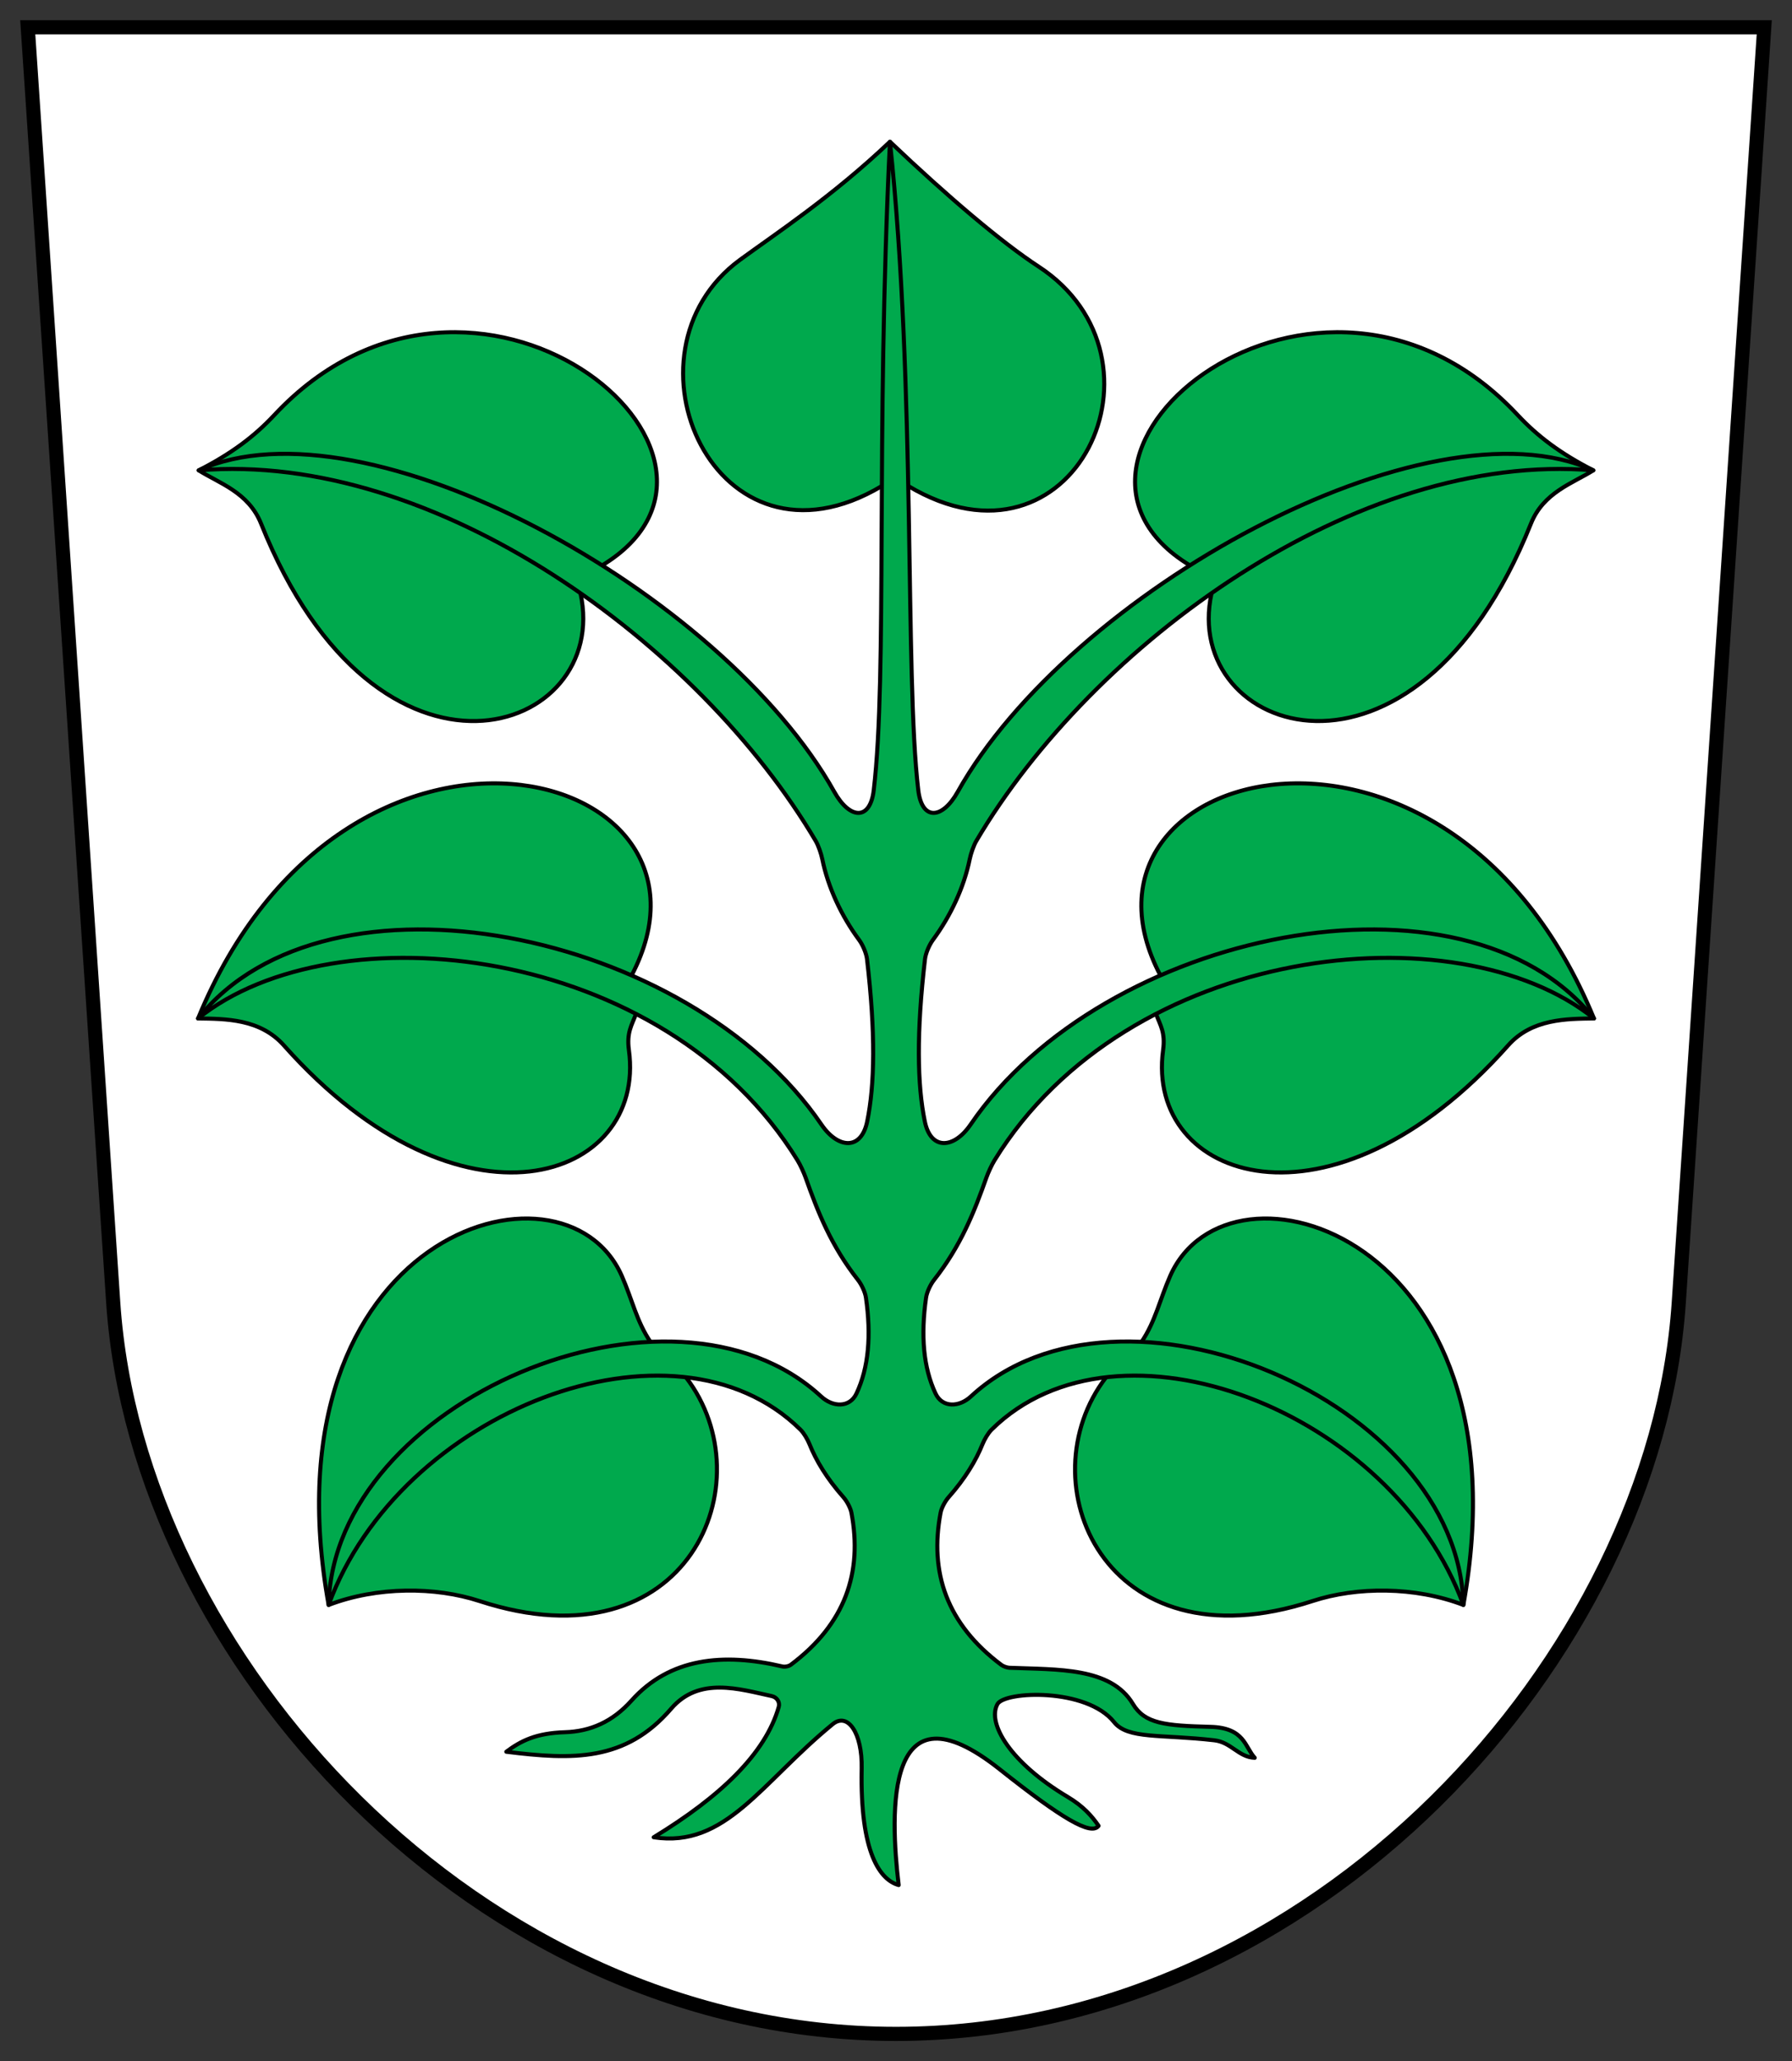
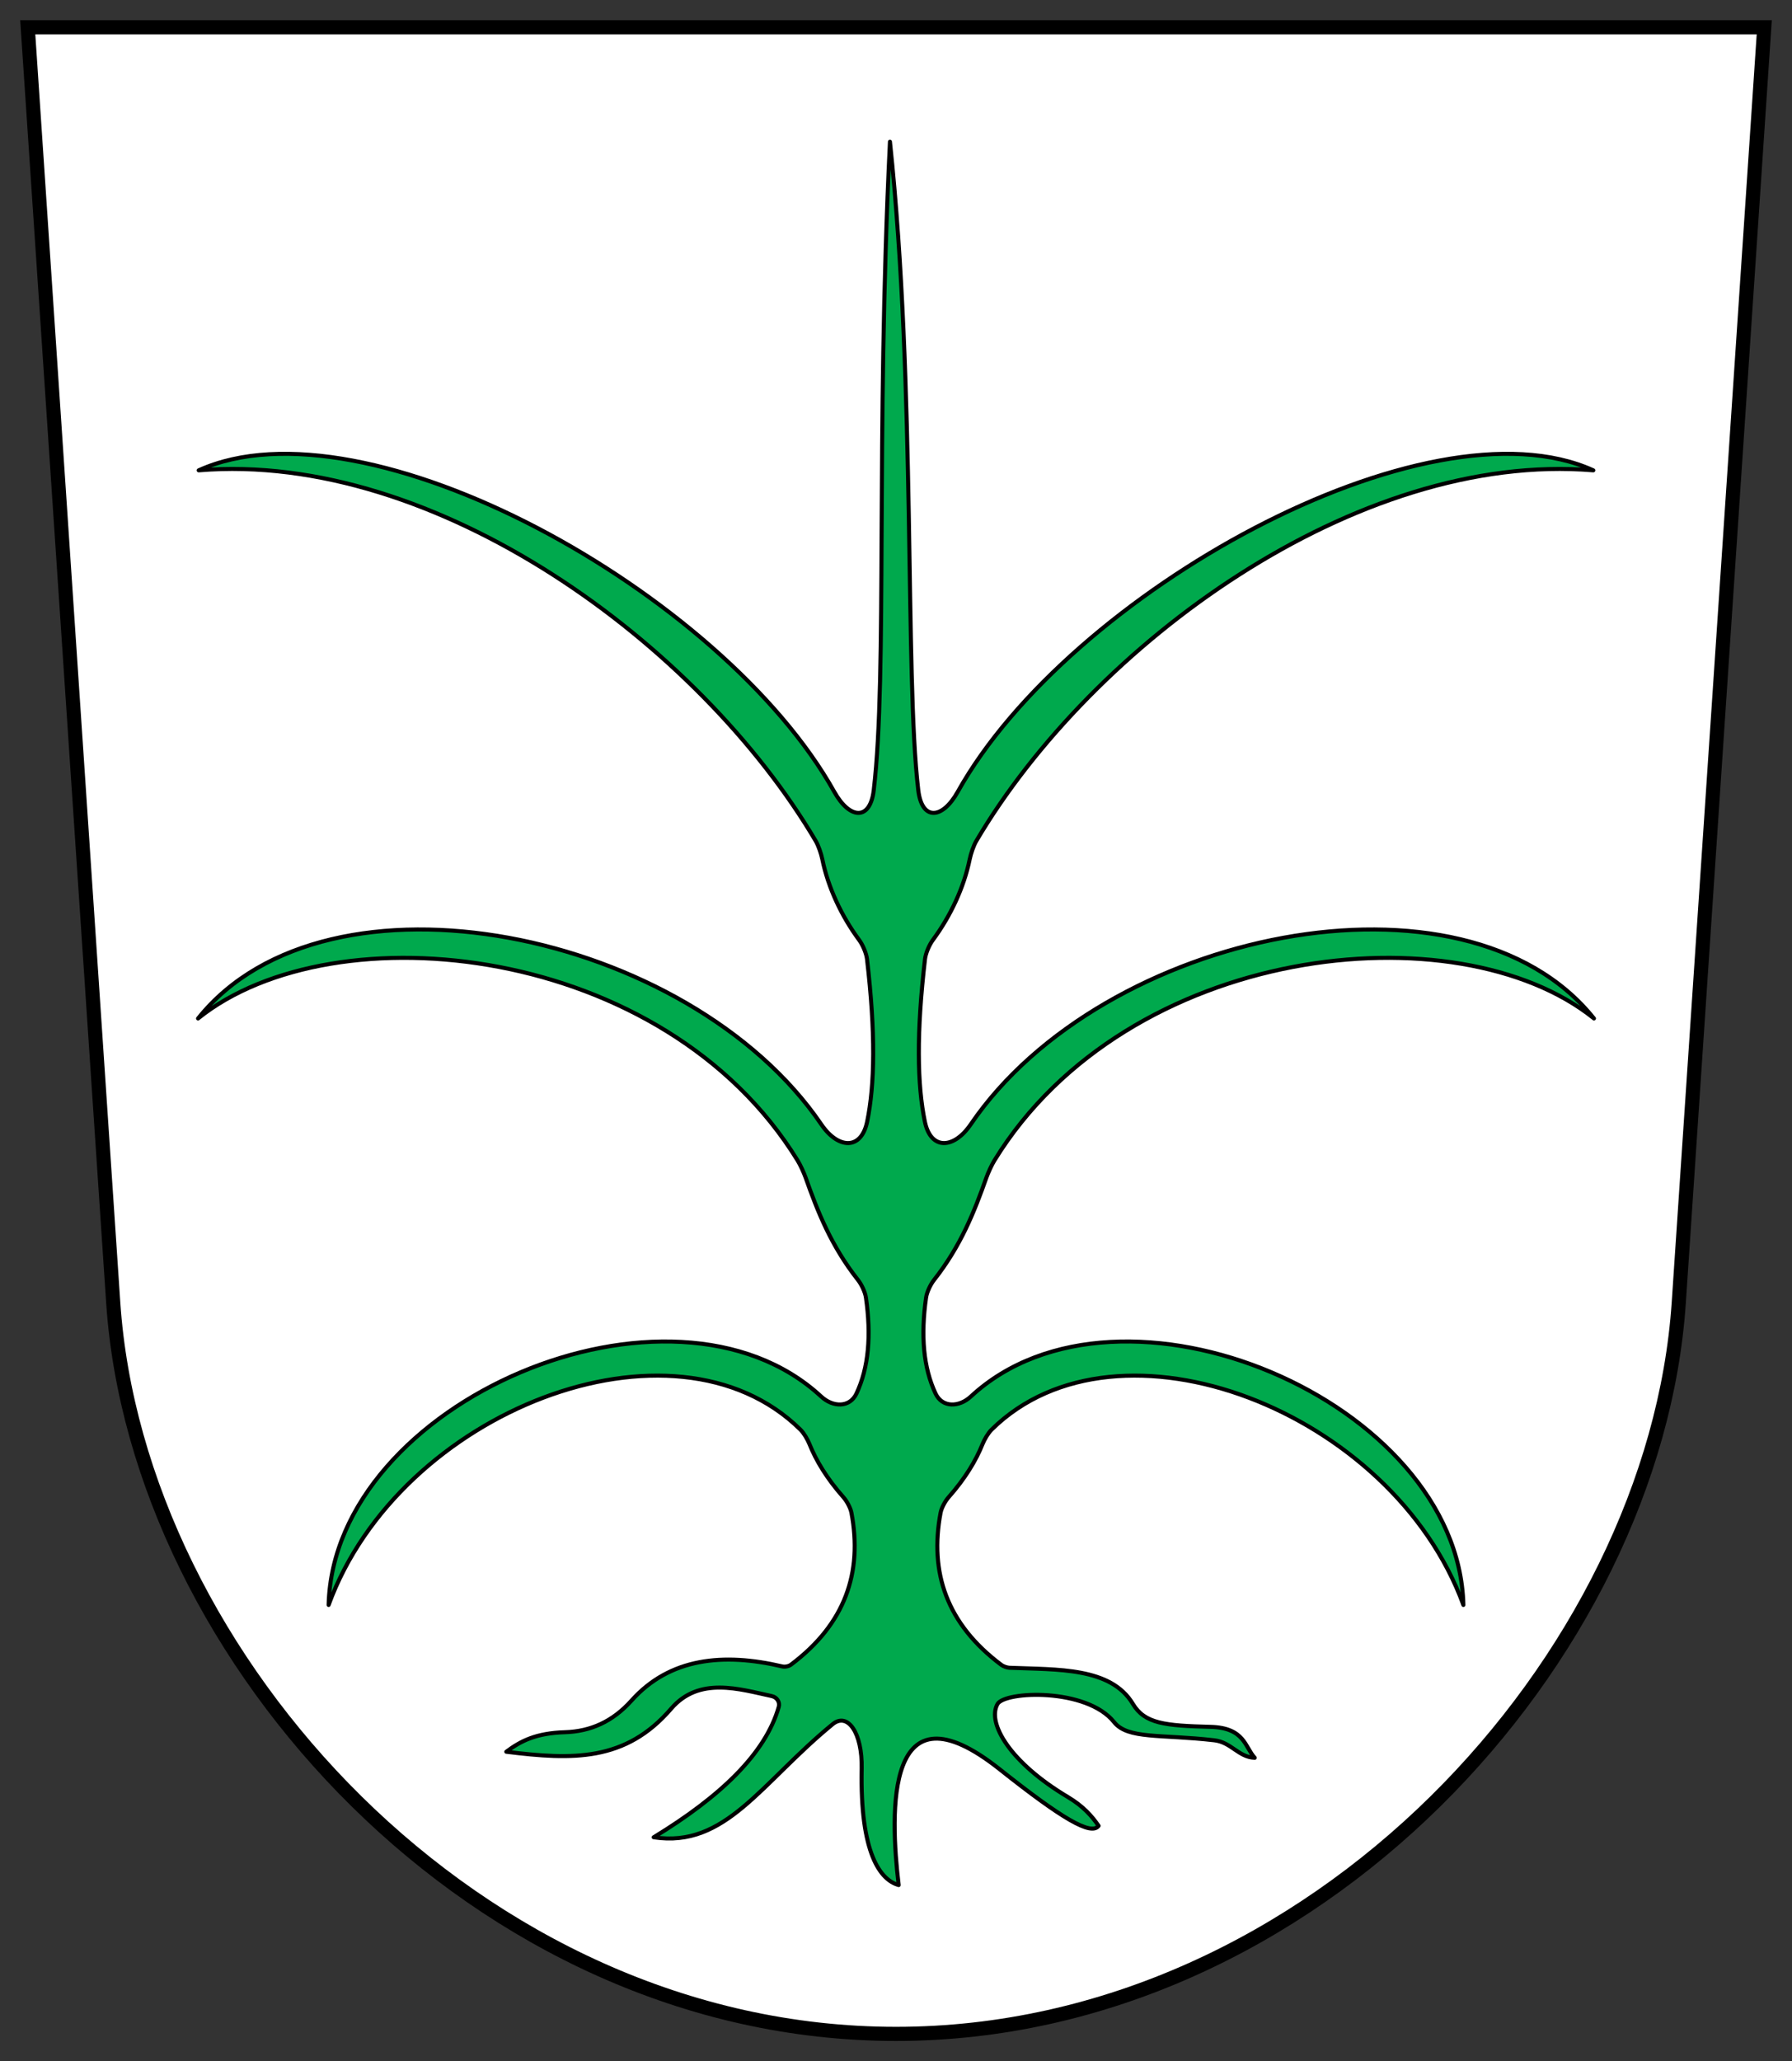
<svg xmlns="http://www.w3.org/2000/svg" xmlns:ns1="http://www.inkscape.org/namespaces/inkscape" xmlns:ns2="http://sodipodi.sourceforge.net/DTD/sodipodi-0.dtd" ns1:version="1.1.1 (3bf5ae0d25, 2021-09-20)" ns2:docname="CoA Laupen.svg" id="svg2130" version="1.1" viewBox="0 0 443.743 510.167" height="510.167" width="443.743">
  <rect x="0" y="0" width="443.743" height="510.167" fill="#333333" stroke="none" />
  <defs id="defs2124" />
  <ns2:namedview ns1:pagecheckerboard="false" fit-margin-bottom="5" fit-margin-right="5" fit-margin-left="5" fit-margin-top="5" lock-margins="true" units="px" ns1:snap-smooth-nodes="true" ns1:snap-object-midpoints="true" ns1:window-maximized="1" ns1:window-y="-11" ns1:window-x="-11" ns1:window-height="1506" ns1:window-width="2560" showgrid="false" ns1:document-rotation="0" ns1:current-layer="layer1" ns1:document-units="px" ns1:cy="254.66667" ns1:cx="221.33333" ns1:zoom="1.5" ns1:pageshadow="2" ns1:pageopacity="0" borderopacity="1.0" bordercolor="#666666" pagecolor="#333333" id="base" showguides="true" ns1:guide-bbox="true" ns1:snap-intersection-paths="true" ns1:object-paths="true" ns1:snap-grids="false" ns1:snap-global="true" ns1:lockguides="false" guidecolor="#00ffff" guideopacity="0.498" ns1:snap-to-guides="false" />
  <g transform="translate(21060.754,22049.02)" id="layer1" ns1:groupmode="layer" ns1:label="laupen">
    <g id="g29038" ns1:label="coa" transform="translate(-69.129,-36.75)">
      <path style="fill:#ffffff;stroke:#000000;stroke-width:3.5;stroke-miterlimit:4;stroke-dasharray:none" d="m -20984.754,-22005.52 21.167,315.667 c 5.895,87.918 90.238,181 193.833,181 103.595,0 187.938,-93.082 193.833,-181 l 21.167,-315.667 z" id="path2051" ns2:nodetypes="cczccc" ns1:label="coa-0" />
      <g id="g22988" ns1:label="tilia">
-         <path id="path17656" style="fill:#00a94d;fill-opacity:1;stroke:#000000;stroke-width:1;stroke-linecap:round;stroke-linejoin:round;stroke-miterlimit:4;stroke-dasharray:none" d="m -20830.561,-21680.146 c -3.417,-5.027 -4.523,-10.495 -7.096,-16.331 -14.397,-32.653 -89.106,-10.367 -72.593,81.457 12.036,-4.594 26.379,-4.549 37.356,-0.965 51.662,16.869 71.036,-29.582 51.11,-55.403 m -13.434,-99.455 c 27.239,-51.817 -70.889,-78.071 -107.365,10.656 6.736,0.101 15.349,0.03 21.252,6.67 43.968,49.423 89.825,33.375 85.442,1.179 -0.6,-4.403 0.708,-6.154 1.76,-8.98 m -8.391,-111.012 c 44.886,-27.265 -31.814,-90.028 -81.168,-37.222 -4.917,5.261 -10.6,9.558 -18.733,13.699 5.009,3.171 12.341,5.438 15.433,13.171 28.946,72.384 86.82,52.212 79.095,17.23 m 138.95,185.306 c 3.417,-5.027 4.523,-10.495 7.096,-16.331 14.397,-32.653 89.106,-10.367 72.593,81.457 -12.036,-4.594 -26.379,-4.549 -37.356,-0.965 -51.662,16.869 -71.036,-29.582 -51.11,-55.403 m 13.434,-99.455 c -27.239,-51.817 70.889,-78.071 107.365,10.656 -6.736,0.101 -15.349,0.03 -21.252,6.67 -43.968,49.423 -89.825,33.375 -85.442,1.179 0.6,-4.403 -0.708,-6.154 -1.76,-8.98 m 8.391,-111.012 c -44.886,-27.265 31.814,-90.028 81.168,-37.222 4.917,5.261 10.6,9.558 18.733,13.699 -5.009,3.171 -12.341,5.438 -15.433,13.171 -28.946,72.384 -86.82,52.212 -79.095,17.23 m -75.108,-26.518 c 41.155,24.544 67.128,-31.579 32.227,-54.351 -9.02,-5.885 -22.488,-17.298 -36.76,-30.866 -14.272,13.568 -28.422,22.855 -37.114,29.216 -31.507,23.059 -6.046,80.545 35.109,56.001" ns1:label="leaves" />
        <path style="fill:#00a94d;fill-opacity:1;stroke:#000000;stroke-width:1;stroke-linecap:round;stroke-linejoin:round;stroke-miterlimit:4;stroke-dasharray:none" d="m -20795.788,-21600.225 c 13.496,-10.11 17.782,-22.85 14.998,-37.611 -0.229,-1.211 -1.152,-2.905 -1.969,-3.828 -4.122,-4.653 -6.792,-9.098 -8.427,-13.182 -0.438,-1.095 -1.374,-2.716 -2.213,-3.545 -31.39,-31.039 -99.359,-4.63 -116.851,43.371 1.225,-50.502 84.94,-85.884 121.964,-51.598 2.906,2.691 7.072,2.831 8.751,-0.747 3.024,-6.446 3.673,-14.371 2.336,-23.734 -0.191,-1.34 -1.099,-3.255 -1.937,-4.318 -6.671,-8.457 -10.003,-16.916 -12.997,-25.373 -0.436,-1.231 -1.313,-3.147 -1.997,-4.259 -32.999,-53.622 -114.588,-62.358 -148.453,-35.138 32.086,-40.19 121.639,-21.801 154.346,26.234 4.131,6.067 9.86,6.453 11.341,-0.696 1.891,-9.121 2.094,-22.053 -0.04,-40.25 -0.169,-1.448 -1.074,-3.531 -1.941,-4.703 -4.382,-5.922 -7.702,-13.001 -9.129,-20.008 -0.269,-1.324 -0.954,-3.363 -1.641,-4.526 -28.743,-48.674 -94.111,-96.607 -152.774,-91.717 41.26,-18.736 129.761,30.174 157.388,79.574 3.817,6.825 8.871,7.217 9.77,-0.427 3.415,-29.055 0.438,-86.954 4.011,-160.481 6.515,61.498 3.596,131.426 7.011,160.481 0.899,7.644 5.953,7.252 9.77,0.427 27.627,-49.4 116.128,-98.31 157.388,-79.574 -58.663,-4.89 -124.031,43.043 -152.774,91.717 -0.687,1.163 -1.372,3.202 -1.641,4.526 -1.427,7.007 -4.747,14.086 -9.129,20.008 -0.867,1.172 -1.772,3.255 -1.941,4.703 -2.134,18.197 -1.931,31.129 -0.04,40.25 1.481,7.149 7.21,6.763 11.341,0.696 32.707,-48.035 122.26,-66.424 154.346,-26.234 -33.865,-27.22 -115.454,-18.484 -148.453,35.138 -0.684,1.112 -1.561,3.028 -1.997,4.259 -2.994,8.457 -6.326,16.916 -12.997,25.373 -0.838,1.063 -1.746,2.978 -1.937,4.318 -1.337,9.363 -0.688,17.288 2.336,23.734 1.679,3.578 5.845,3.438 8.751,0.747 37.024,-34.286 120.739,1.096 121.964,51.598 -17.492,-48.001 -85.461,-74.41 -116.851,-43.371 -0.839,0.829 -1.775,2.45 -2.213,3.545 -1.635,4.084 -4.305,8.529 -8.427,13.182 -0.817,0.923 -1.74,2.617 -1.969,3.828 -2.788,14.78 1.513,27.535 15.052,37.651 0.498,0.372 1.411,0.689 2.032,0.714 11.925,0.48 25.073,-0.162 30.543,8.951 2.917,4.86 7.879,5.384 19.166,5.667 8.543,0.214 8.544,5.024 11,7.666 -4.035,-0.15 -5.815,-3.852 -10,-4.333 -13.309,-1.531 -21.426,-0.223 -24.833,-4.5 -6.792,-8.525 -27.082,-7.694 -28.873,-4.466 -2.644,4.764 3.186,14.508 17.373,22.966 3.889,2.318 6.03,4.778 7.667,7.167 -1.826,2.506 -9.068,-1.754 -24.5,-14 -28.355,-22.501 -27.183,10.507 -25,28.666 -4.5,-1.227 -9.603,-7.738 -9.167,-28.833 0.184,-8.905 -3.487,-14.008 -7.167,-11 -17.777,14.53 -26.499,30.738 -44.333,28 16.457,-10.028 27.656,-20.675 30.96,-32.25 0.351,-1.229 -0.481,-2.427 -1.731,-2.695 -7.987,-1.711 -17.968,-4.935 -24.896,3.112 -11.299,13.123 -24.353,12.712 -40.833,10.666 3.591,-2.698 7.411,-4.618 14.5,-4.833 6.383,-0.193 11.857,-2.645 16.5,-7.833 9.469,-10.581 22.732,-11.885 37.345,-8.449 0.641,0.151 1.594,-0.03 2.121,-0.423 z" id="path2349" ns2:nodetypes="ssssscsssssscsssssscsscsscsssssscsssssscsssssssscsssscscsscssscssss" ns1:label="stem" />
      </g>
    </g>
  </g>
</svg>